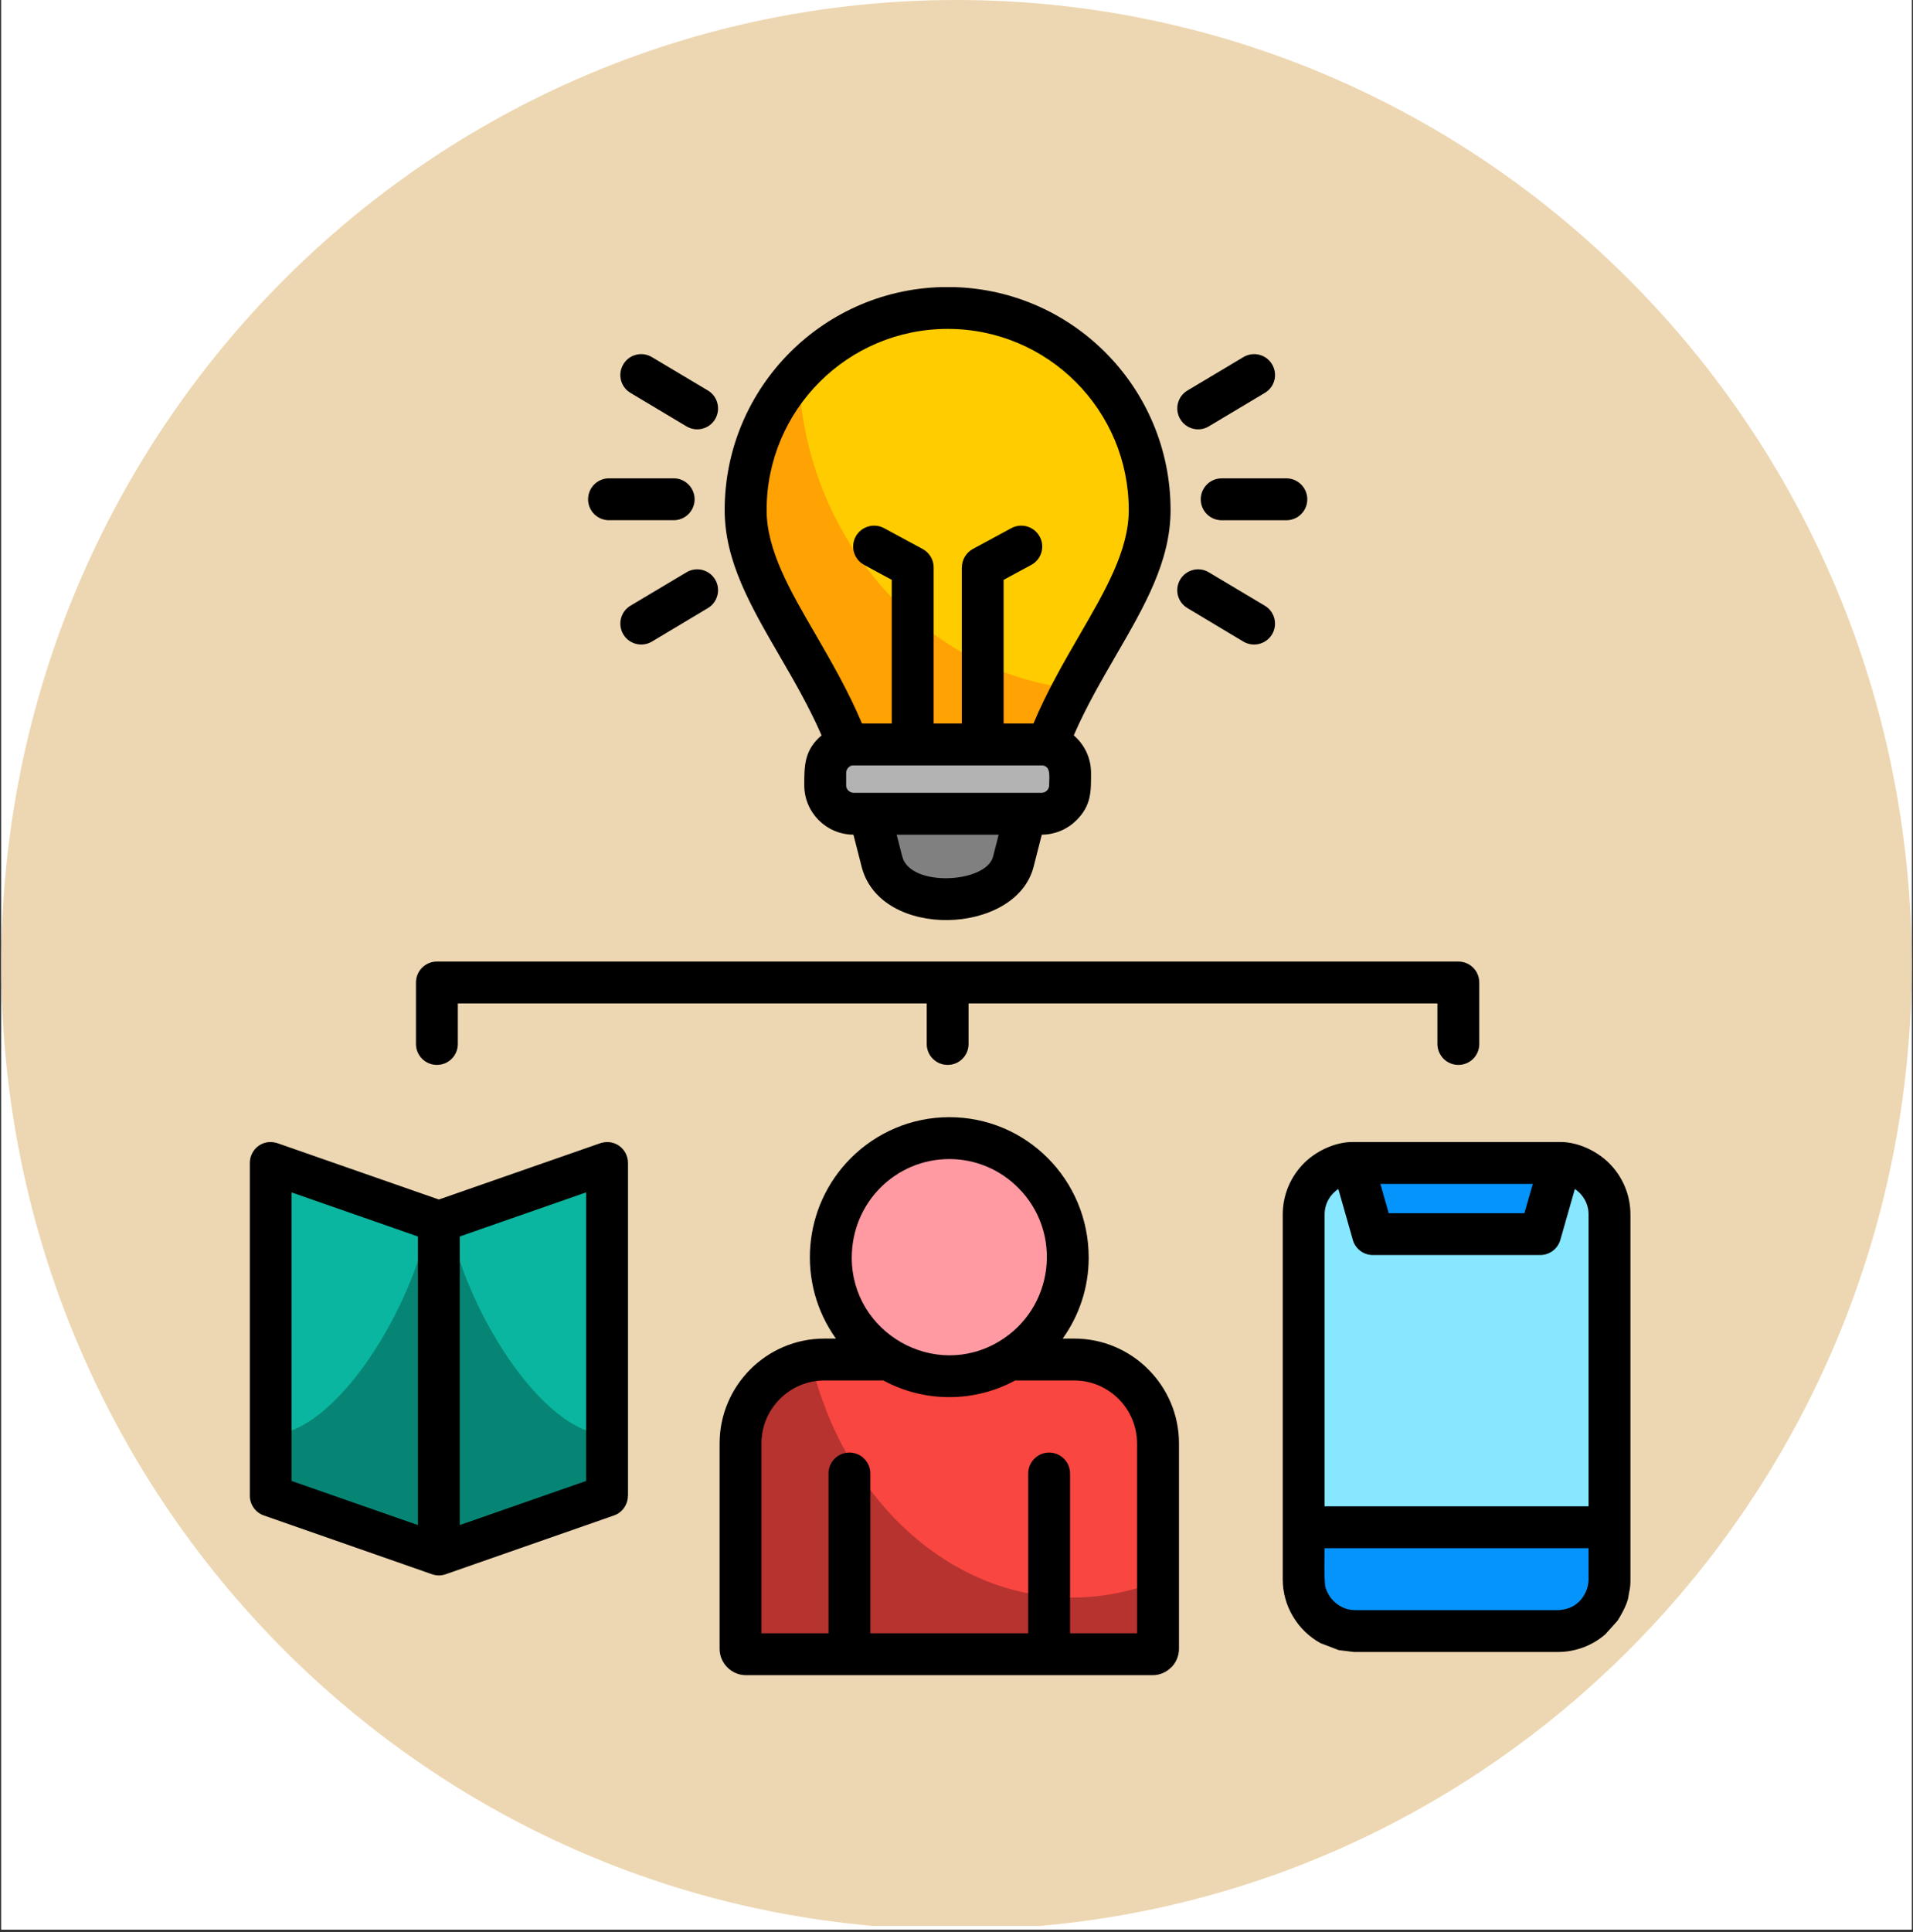
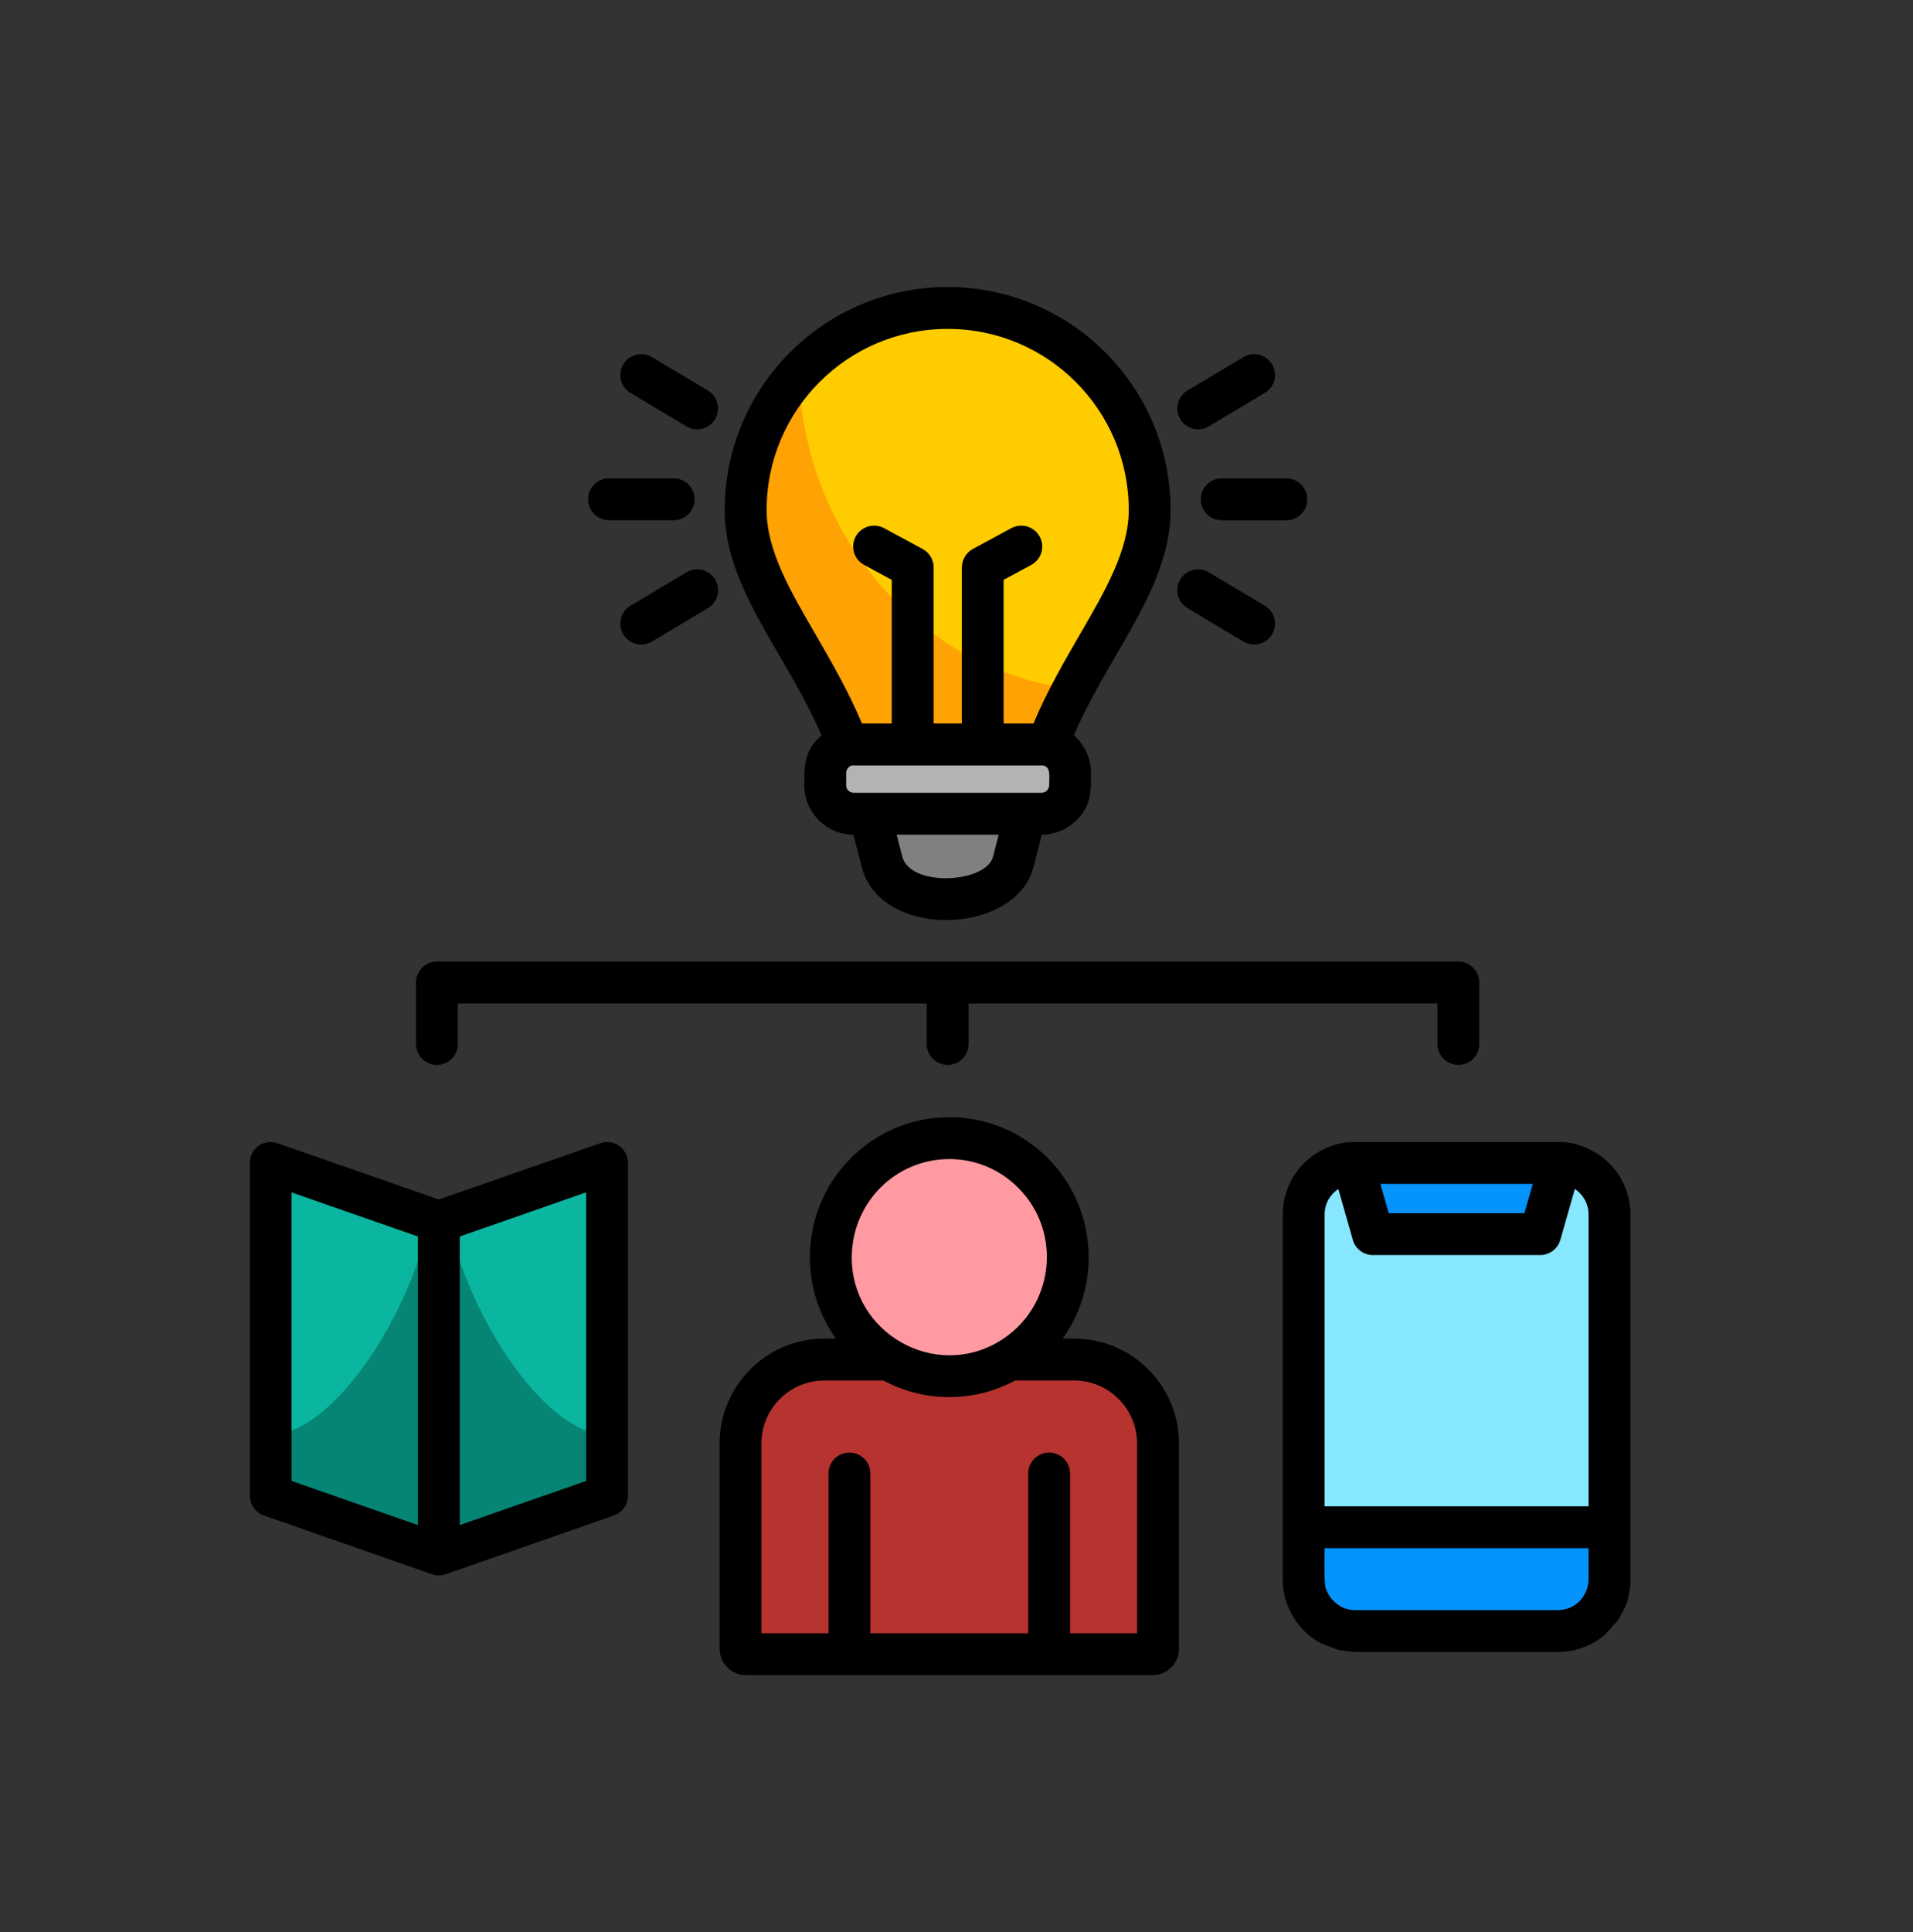
<svg xmlns="http://www.w3.org/2000/svg" width="720" zoomAndPan="magnify" viewBox="0 0 540 545.25" height="727" preserveAspectRatio="xMidYMid meet">
  <rect x="0" y="0" width="540" height="545.25" fill="#333333" stroke="none" />
  <defs>
    <clipPath id="6398b7fca0">
-       <path d="M 0.371 0 L 539.629 0 L 539.629 544.5 L 0.371 544.5 Z M 0.371 0 " clip-rule="nonzero" />
-     </clipPath>
+       </clipPath>
    <clipPath id="2a6d6157ea">
      <path d="M 0.371 0 L 539.629 0 L 539.629 544.5 L 0.371 544.5 Z M 0.371 0 " clip-rule="nonzero" />
    </clipPath>
    <clipPath id="c271b64621">
      <path d="M 270 0 C 121.09 0 0.371 121.891 0.371 272.25 C 0.371 422.609 121.09 544.5 270 544.5 C 418.91 544.5 539.629 422.609 539.629 272.25 C 539.629 121.891 418.91 0 270 0 Z M 270 0 " clip-rule="nonzero" />
    </clipPath>
    <clipPath id="5c701de22f">
-       <path d="M 0.371 0 L 539.629 0 L 539.629 544 L 0.371 544 Z M 0.371 0 " clip-rule="nonzero" />
+       <path d="M 0.371 0 L 539.629 544 L 0.371 544 Z M 0.371 0 " clip-rule="nonzero" />
    </clipPath>
    <clipPath id="6323a33078">
-       <path d="M 270 0 C 121.09 0 0.371 121.891 0.371 272.25 C 0.371 422.609 121.09 544.5 270 544.5 C 418.91 544.5 539.629 422.609 539.629 272.25 C 539.629 121.891 418.91 0 270 0 Z M 270 0 " clip-rule="nonzero" />
-     </clipPath>
+       </clipPath>
    <clipPath id="9cc971317e">
      <rect x="0" width="540" y="0" height="545" />
    </clipPath>
    <clipPath id="0926737a85">
      <path d="M 70.254 81.027 L 460.469 81.027 L 460.469 472.738 L 70.254 472.738 Z M 70.254 81.027 " clip-rule="nonzero" />
    </clipPath>
  </defs>
  <g clip-path="url(#6398b7fca0)">
-     <path fill="#ffffff" d="M 0.371 0 L 539.629 0 L 539.629 544.5 L 0.371 544.5 Z M 0.371 0 " fill-opacity="1" fill-rule="nonzero" />
    <path fill="#ffffff" d="M 0.371 0 L 539.629 0 L 539.629 544.5 L 0.371 544.5 Z M 0.371 0 " fill-opacity="1" fill-rule="nonzero" />
  </g>
  <g clip-path="url(#2a6d6157ea)">
    <g clip-path="url(#c271b64621)">
      <g transform="matrix(1, 0, 0, 1, 0, 0)">
        <g clip-path="url(#9cc971317e)">
          <g clip-path="url(#5c701de22f)">
            <g clip-path="url(#6323a33078)">
              <path fill="#edd7b2" d="M 0.371 0 L 539.629 0 L 539.629 543.473 L 0.371 543.473 Z M 0.371 0 " fill-opacity="1" fill-rule="nonzero" />
            </g>
          </g>
        </g>
      </g>
    </g>
  </g>
  <path fill="#b6332f" d="M 303.273 383.641 L 232.688 383.641 C 219.695 383.641 209.043 394.27 209.043 407.289 L 209.043 465.25 C 209.043 466.113 209.734 466.805 210.594 466.805 L 325.328 466.805 C 326.191 466.805 326.883 466.113 326.883 465.25 L 326.883 407.289 C 326.891 394.27 316.262 383.641 303.273 383.641 Z M 303.273 383.641 " fill-opacity="1" fill-rule="evenodd" />
-   <path fill="#f94640" d="M 303.273 383.641 L 232.688 383.641 C 231.367 383.641 230.078 383.758 228.836 383.953 C 237.953 422.551 267.547 450.816 302.656 450.816 C 311.121 450.816 319.285 449.16 326.898 446.105 L 326.898 407.289 C 326.891 394.27 316.262 383.641 303.273 383.641 Z M 303.273 383.641 " fill-opacity="1" fill-rule="evenodd" />
  <path fill="#ff9aa2" d="M 267.98 321.16 C 249.578 321.16 234.527 336.215 234.527 354.594 L 234.527 354.906 C 234.527 373.281 249.578 388.336 267.98 388.336 C 286.355 388.336 301.406 373.281 301.406 354.906 L 301.406 354.594 C 301.406 336.215 286.355 321.16 267.98 321.16 Z M 267.98 321.16 " fill-opacity="1" fill-rule="evenodd" />
  <path fill="#808080" d="M 289.488 229.625 L 286.043 243.148 C 282.625 256.621 252.734 257.914 248.953 243.148 L 245.508 229.625 C 245.625 229.625 245.746 229.625 245.871 229.625 L 289.133 229.625 C 289.25 229.625 289.367 229.625 289.488 229.625 Z M 289.488 229.625 " fill-opacity="1" fill-rule="evenodd" />
  <path fill="#b3b3b3" d="M 240.957 210.074 L 294.027 210.074 C 298.453 210.074 302.066 213.66 302.066 218.094 L 302.066 221.613 C 302.066 226.02 298.453 229.633 294.027 229.633 L 240.957 229.633 C 236.551 229.633 232.938 226.02 232.938 221.613 L 232.938 218.094 C 232.949 213.668 236.559 210.074 240.957 210.074 Z M 240.957 210.074 " fill-opacity="1" fill-rule="evenodd" />
  <path fill="#ffa203" d="M 267.496 86.91 C 298.984 86.91 324.52 112.449 324.52 143.938 C 324.52 165.188 305.594 183.996 295.684 210.105 L 239.328 210.105 C 229.418 183.996 210.469 165.188 210.469 143.938 C 210.477 112.441 236.012 86.91 267.496 86.91 Z M 267.496 86.91 " fill-opacity="1" fill-rule="evenodd" />
  <path fill="#ffcc00" d="M 267.496 86.91 C 298.984 86.91 324.52 112.449 324.52 143.938 C 324.52 160.688 312.77 175.934 302.934 194.406 C 260.363 189.449 227.039 151.781 225.434 105.434 C 235.867 94.035 250.844 86.91 267.496 86.91 Z M 267.496 86.91 " fill-opacity="1" fill-rule="evenodd" />
  <path fill="#86e7ff" d="M 382.52 328.168 L 439.801 328.168 C 447.797 328.168 454.328 334.703 454.328 342.699 L 454.328 445.715 C 454.328 453.711 447.797 460.262 439.801 460.262 L 382.52 460.262 C 374.523 460.262 367.992 453.703 367.992 445.715 L 367.992 342.699 C 368 334.703 374.523 328.168 382.52 328.168 Z M 382.52 328.168 " fill-opacity="1" fill-rule="evenodd" />
  <path fill="#0593fc" d="M 454.328 430.977 L 454.328 445.715 C 454.328 453.711 447.797 460.262 439.801 460.262 L 382.52 460.262 C 374.523 460.262 367.992 453.703 367.992 445.715 L 367.992 430.977 Z M 454.328 430.977 " fill-opacity="1" fill-rule="evenodd" />
  <path fill="#0593fc" d="M 381.828 328.168 L 440.5 328.168 L 434.777 348.254 L 387.543 348.254 Z M 381.828 328.168 " fill-opacity="1" fill-rule="evenodd" />
  <path fill="#078574" d="M 76.43 328.168 L 123.887 344.73 L 123.887 438.66 L 76.43 422.078 Z M 76.43 328.168 " fill-opacity="1" fill-rule="evenodd" />
  <path fill="#078574" d="M 171.352 328.168 L 123.887 344.73 L 123.887 438.66 L 171.352 422.078 Z M 171.352 328.168 " fill-opacity="1" fill-rule="evenodd" />
  <path fill="#0ab69f" d="M 76.43 328.168 L 121.344 343.848 C 115.004 373.637 92.703 405.203 76.43 404.746 Z M 76.43 328.168 " fill-opacity="1" fill-rule="evenodd" />
  <path fill="#0ab69f" d="M 171.352 328.168 L 126.418 343.848 C 132.781 373.637 155.059 405.203 171.352 404.746 Z M 171.352 328.168 " fill-opacity="1" fill-rule="evenodd" />
  <g clip-path="url(#0926737a85)">
    <path fill="#000000" d="M 165.441 336.477 L 129.785 348.918 L 129.785 430.352 L 165.441 417.906 Z M 123.887 338.484 L 168.961 322.766 C 173.387 321.02 177.27 324.227 177.27 328.176 L 177.27 422.078 L 177.242 422.078 C 177.242 424.52 175.73 426.812 173.293 427.648 L 126.273 444.07 C 124.551 444.738 123.234 444.738 121.488 444.07 L 74.496 427.648 C 72.055 426.812 70.52 424.52 70.52 422.078 L 70.52 328.168 C 70.52 324.219 74.395 321.012 78.801 322.758 Z M 117.969 348.918 L 82.312 336.477 L 82.312 417.906 L 117.969 430.352 Z M 381.828 322.258 L 440.5 322.258 C 445.523 322.258 450.859 324.867 454.234 328.246 C 457.941 331.949 460.238 337.074 460.238 342.699 L 460.238 445.977 C 460.238 448.492 459.859 448.965 459.664 450.57 C 459.352 453.086 456.598 457.34 456.598 457.34 L 453.156 461.172 C 449.465 464.383 444.73 466.152 439.801 466.172 L 382.258 466.172 L 377.926 465.648 L 372.785 463.688 C 366.277 460.145 362.09 453.188 362.09 445.715 L 362.09 342.699 C 362.09 337.074 364.387 331.949 368.074 328.246 C 371.469 324.844 376.777 322.258 381.828 322.258 Z M 444.547 335.523 L 440.449 349.883 C 439.707 352.465 437.336 354.16 434.777 354.16 L 387.543 354.16 C 384.738 354.16 382.398 352.219 381.801 349.594 L 377.781 335.523 C 375.41 337.074 373.91 339.734 373.91 342.699 L 373.91 425.066 L 448.418 425.066 L 448.418 342.699 C 448.418 339.734 446.91 337.074 444.547 335.523 Z M 389.652 334.086 L 392 342.344 L 430.305 342.344 L 432.676 334.086 Z M 448.418 436.887 L 373.91 436.887 C 373.91 440.379 373.715 443.875 374.051 447.344 C 374.195 448.855 375.562 450.789 375.723 451.008 C 377.52 453.188 379.934 454.359 382.52 454.359 L 439.801 454.359 C 441.859 454.242 443.488 453.785 445.109 452.52 C 446.91 451.109 448.41 448.543 448.41 445.723 L 448.41 436.887 M 377.277 452.562 C 377.352 452.613 377.395 452.656 377.445 452.68 M 444.445 452.992 C 444.496 452.941 444.535 452.926 444.613 452.875 M 444.949 452.629 C 445 452.578 445.07 452.539 445.121 452.512 M 445.121 452.512 C 445.168 452.461 445.211 452.418 445.289 452.367 M 285.496 149.027 C 288.363 147.5 291.953 148.574 293.488 151.441 C 295.043 154.289 293.969 157.883 291.098 159.414 L 283.301 163.625 L 283.301 204.164 L 291.723 204.164 C 295.574 194.996 300.316 186.816 304.816 179.059 C 312.066 166.562 318.625 155.25 318.625 143.93 C 318.625 115.691 295.75 92.812 267.516 92.812 C 239.277 92.812 216.402 115.691 216.402 143.93 C 216.402 155.25 222.961 166.57 230.23 179.059 C 234.703 186.809 239.465 194.996 243.32 204.164 L 251.723 204.164 L 251.723 163.625 L 243.945 159.414 C 241.078 157.883 239.996 154.289 241.531 151.441 C 243.086 148.574 246.656 147.492 249.527 149.027 L 260.441 154.914 C 262.426 155.992 263.555 158.027 263.555 160.105 L 263.555 204.164 L 271.5 204.164 L 271.5 160.105 L 271.523 160.105 C 271.523 158.02 272.648 155.984 274.613 154.914 Z M 190.168 134.98 C 193.418 134.98 196.074 137.641 196.074 140.891 C 196.074 144.164 193.418 146.801 190.168 146.801 L 171.91 146.801 C 168.633 146.801 166 144.164 166 140.891 C 166 137.641 168.633 134.98 171.91 134.98 Z M 344.852 146.809 C 341.578 146.809 338.945 144.176 338.945 140.898 C 338.945 137.648 341.578 134.988 344.852 134.988 L 363.113 134.988 C 366.363 134.988 369.02 137.648 369.02 140.898 C 369.02 144.176 366.363 146.809 363.113 146.809 Z M 341.223 120.316 C 338.445 121.988 334.832 121.086 333.164 118.281 C 331.492 115.48 332.395 111.867 335.195 110.195 L 350.992 100.766 C 353.793 99.094 357.406 99.996 359.078 102.801 C 360.75 105.602 359.844 109.215 357.043 110.863 Z M 335.188 171.594 C 332.387 169.941 331.484 166.309 333.152 163.531 C 334.824 160.73 338.438 159.824 341.215 161.496 L 357.035 170.926 C 359.836 172.598 360.738 176.211 359.07 179.016 C 357.398 181.793 353.785 182.703 350.98 181.051 Z M 199.832 110.195 C 202.609 111.867 203.52 115.48 201.867 118.281 C 200.195 121.086 196.582 121.988 193.781 120.316 L 177.961 110.863 C 175.184 109.207 174.273 105.594 175.953 102.801 C 177.605 99.996 181.234 99.094 184.012 100.766 Z M 193.781 161.496 C 196.582 159.824 200.195 160.73 201.867 163.531 C 203.52 166.309 202.609 169.949 199.832 171.594 L 184.012 181.051 C 181.234 182.703 177.598 181.793 175.953 179.016 C 174.281 176.211 175.184 172.598 177.961 170.926 Z M 267.496 80.992 C 302.266 80.992 330.426 109.184 330.426 143.93 C 330.426 158.355 323.109 170.996 314.996 184.965 C 310.902 192.051 306.57 199.496 303.102 207.508 C 306.09 210.066 307.98 213.871 307.98 218.086 C 307.98 223.227 308.125 227.203 303.887 231.441 C 301.371 233.957 297.902 235.508 294.078 235.535 L 291.758 244.602 C 286.828 263.957 248.52 265.328 243.23 244.602 L 240.906 235.535 C 233.25 235.508 227.031 229.262 227.031 221.605 C 227.031 216.074 227.004 211.695 231.91 207.508 C 228.414 199.488 224.109 192.051 219.988 184.965 C 211.879 170.996 204.559 158.355 204.559 143.93 C 204.566 109.191 232.754 80.992 267.496 80.992 Z M 294.418 216.008 L 240.605 216.008 C 239.77 216.074 238.855 217.012 238.855 218.094 L 238.855 221.613 C 238.855 222.762 239.809 223.715 240.957 223.715 L 294.027 223.715 C 295.176 223.715 296.156 222.762 296.156 221.613 C 296.164 219.148 296.688 216.422 294.418 216.008 Z M 280.32 241.715 L 281.898 235.543 L 253.113 235.543 L 254.691 241.715 C 256.922 250.453 278.41 249.254 280.32 241.715 Z M 417.574 294.594 C 417.574 297.871 414.941 300.504 411.668 300.504 C 408.418 300.504 405.758 297.871 405.758 294.594 L 405.758 283.156 L 273.406 283.156 L 273.406 294.594 C 273.406 297.871 270.773 300.504 267.496 300.504 C 264.238 300.504 261.59 297.871 261.59 294.594 L 261.59 283.156 L 129.238 283.156 L 129.238 294.594 C 129.238 297.871 126.605 300.504 123.328 300.504 C 120.07 300.504 117.418 297.871 117.418 294.594 L 117.418 277.246 C 117.418 273.973 120.078 271.336 123.328 271.336 L 411.656 271.336 C 414.934 271.336 417.566 273.973 417.566 277.246 L 417.566 294.594 Z M 267.98 327.07 C 252.809 327.07 240.434 339.371 240.434 354.906 C 240.434 376.086 263.691 389.484 281.973 378.566 C 297.531 369.281 300.133 347.863 287.402 335.16 C 282.43 330.16 275.543 327.07 267.98 327.07 Z M 267.98 315.254 C 289.656 315.254 307.316 332.836 307.316 354.906 C 307.316 363.398 304.59 371.301 299.973 377.73 L 303.273 377.73 C 319.52 377.73 332.801 391.012 332.801 407.289 L 332.801 465.25 C 332.801 467.312 331.965 469.176 330.621 470.535 L 330.598 470.512 C 329.254 471.879 327.387 472.715 325.328 472.715 C 287.09 472.715 248.852 472.715 210.594 472.715 C 206.477 472.715 203.133 469.363 203.133 465.25 L 203.133 407.289 C 203.133 391.012 216.41 377.73 232.688 377.73 L 235.961 377.73 C 224.758 362.082 226.508 340.469 240.172 326.809 C 247.305 319.676 257.141 315.254 267.98 315.254 Z M 286.566 389.551 C 281.012 392.539 274.699 394.246 267.969 394.246 C 261.242 394.246 254.902 392.547 249.375 389.551 L 232.668 389.551 C 222.926 389.551 214.941 397.547 214.941 407.281 L 214.941 460.887 L 233.867 460.887 L 233.867 415.805 C 233.867 412.547 236.5 409.895 239.777 409.895 C 243.027 409.895 245.684 412.555 245.684 415.805 L 245.684 460.887 L 290.238 460.887 L 290.238 415.805 C 290.238 412.547 292.898 409.895 296.148 409.895 C 299.406 409.895 302.055 412.555 302.055 415.805 L 302.055 460.887 L 320.957 460.887 L 320.957 407.281 C 320.957 397.539 312.988 389.551 303.246 389.551 Z M 286.566 389.551 " fill-opacity="1" fill-rule="nonzero" />
  </g>
</svg>